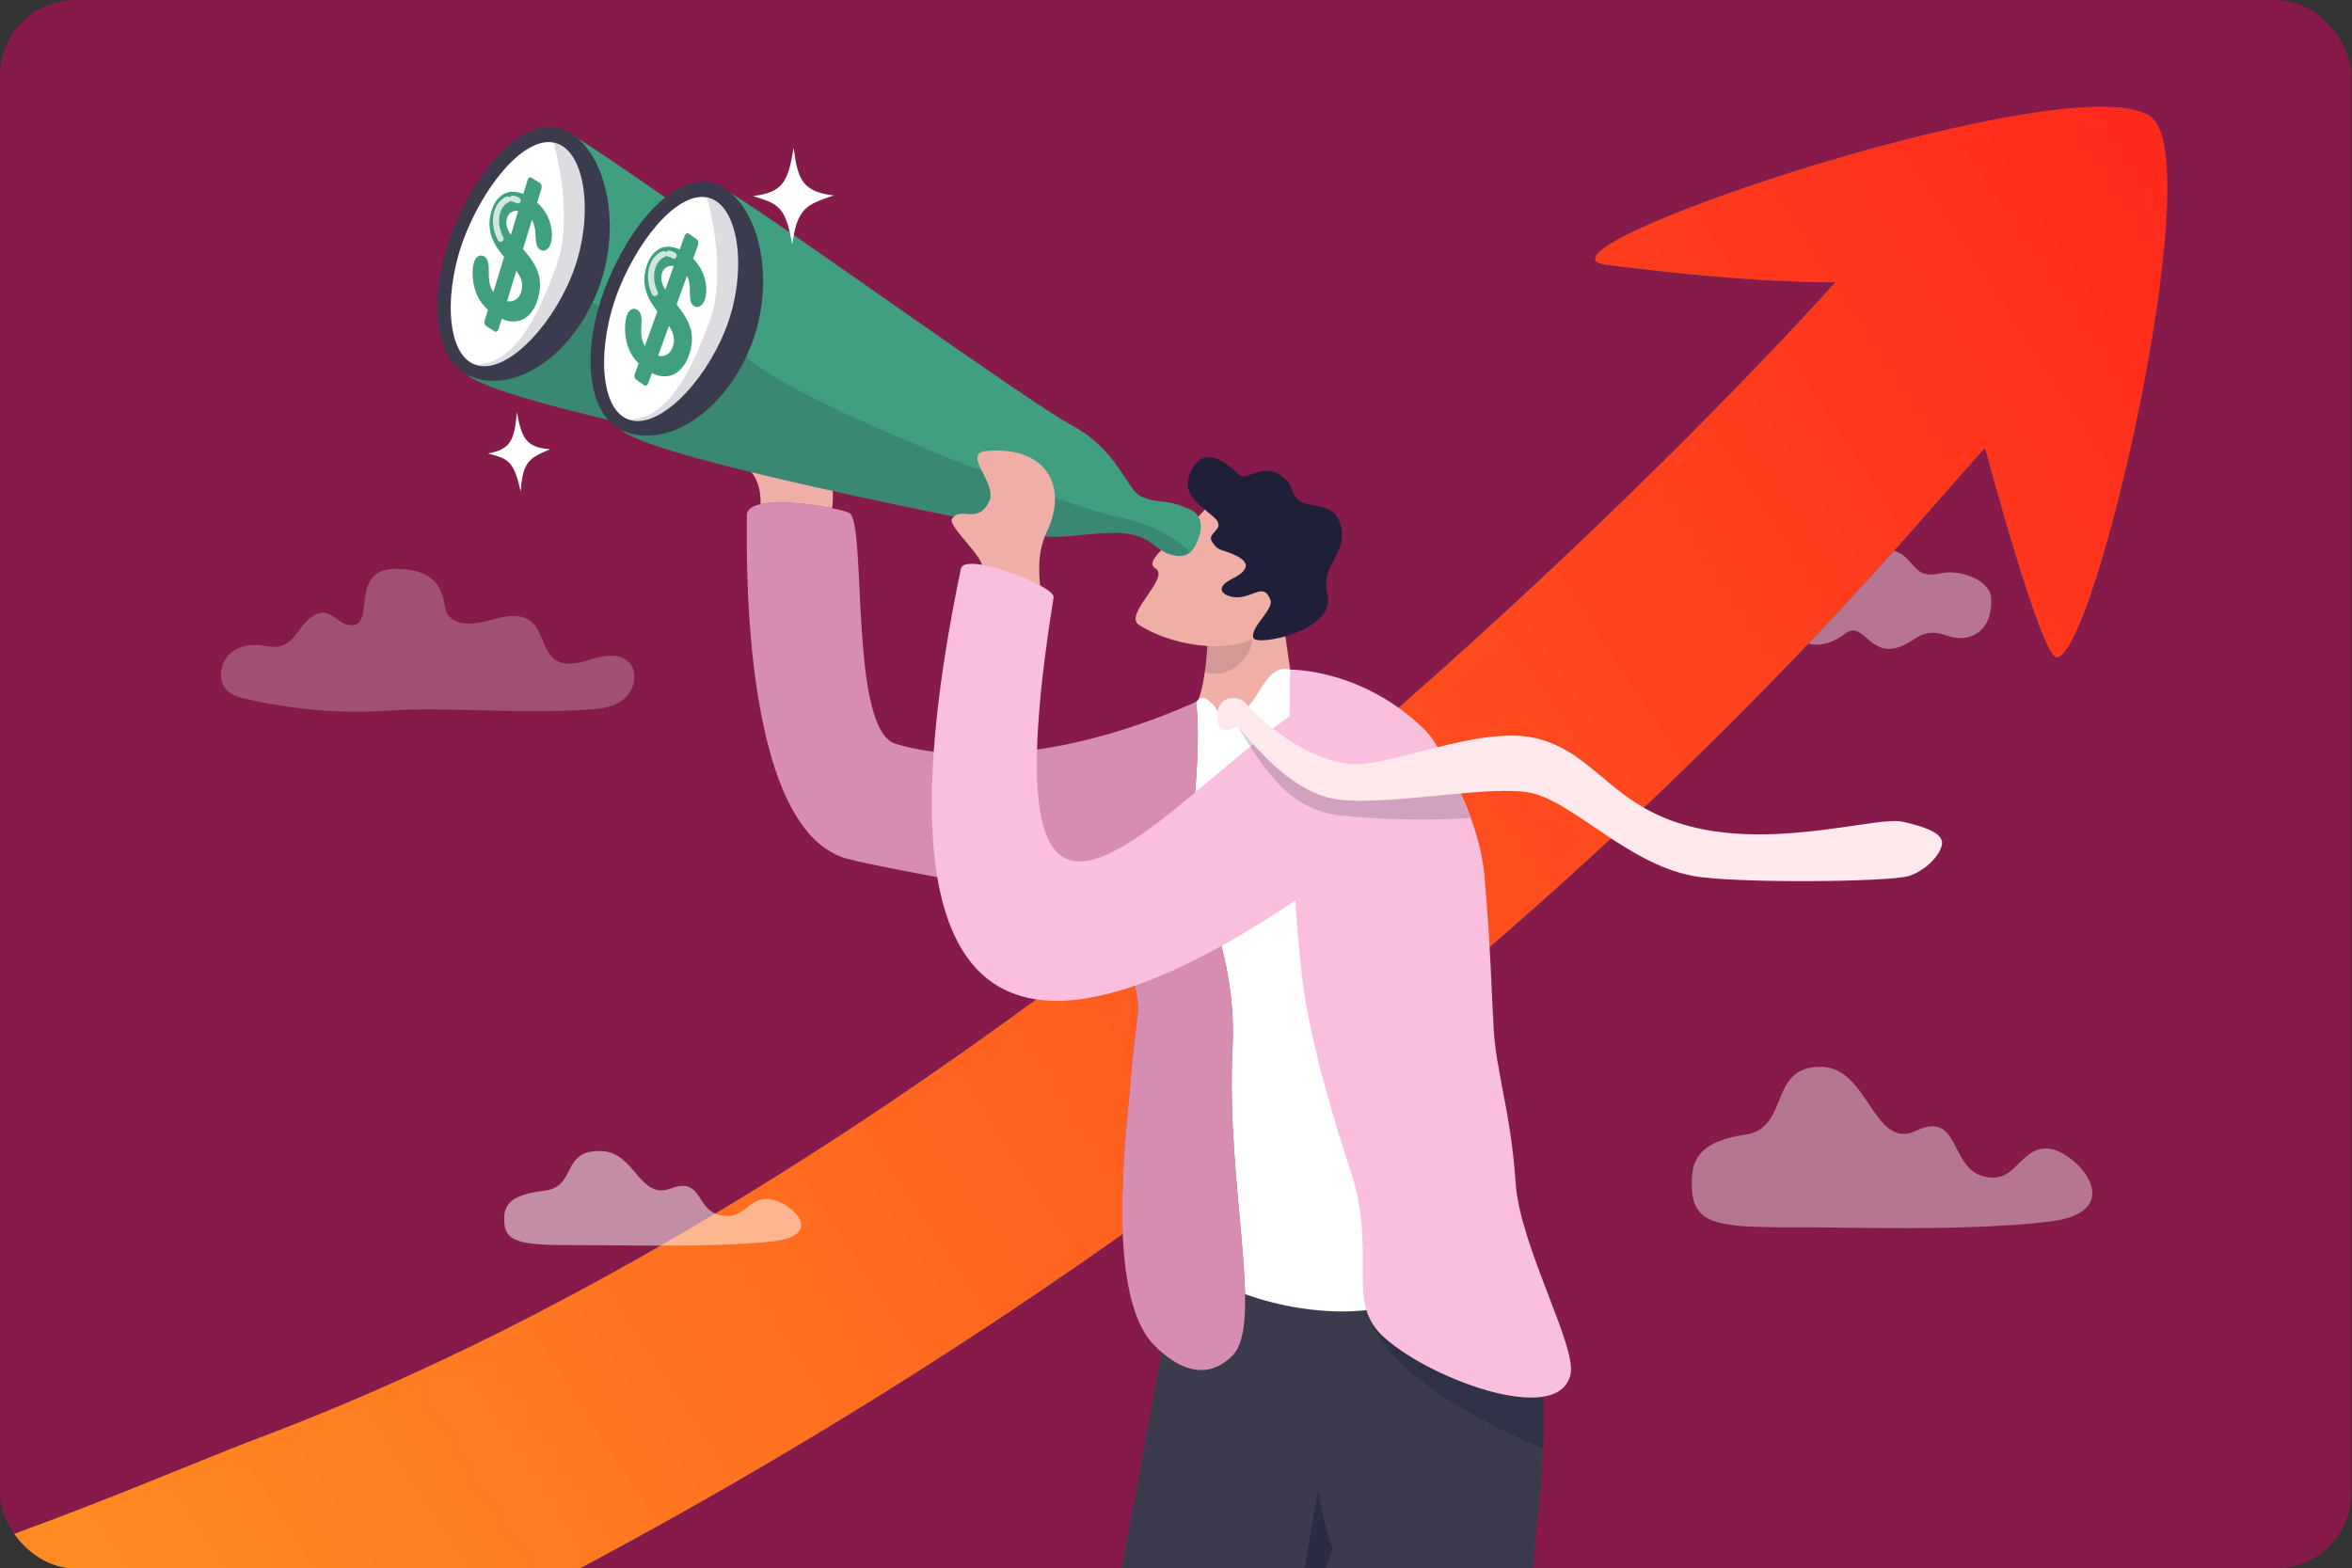
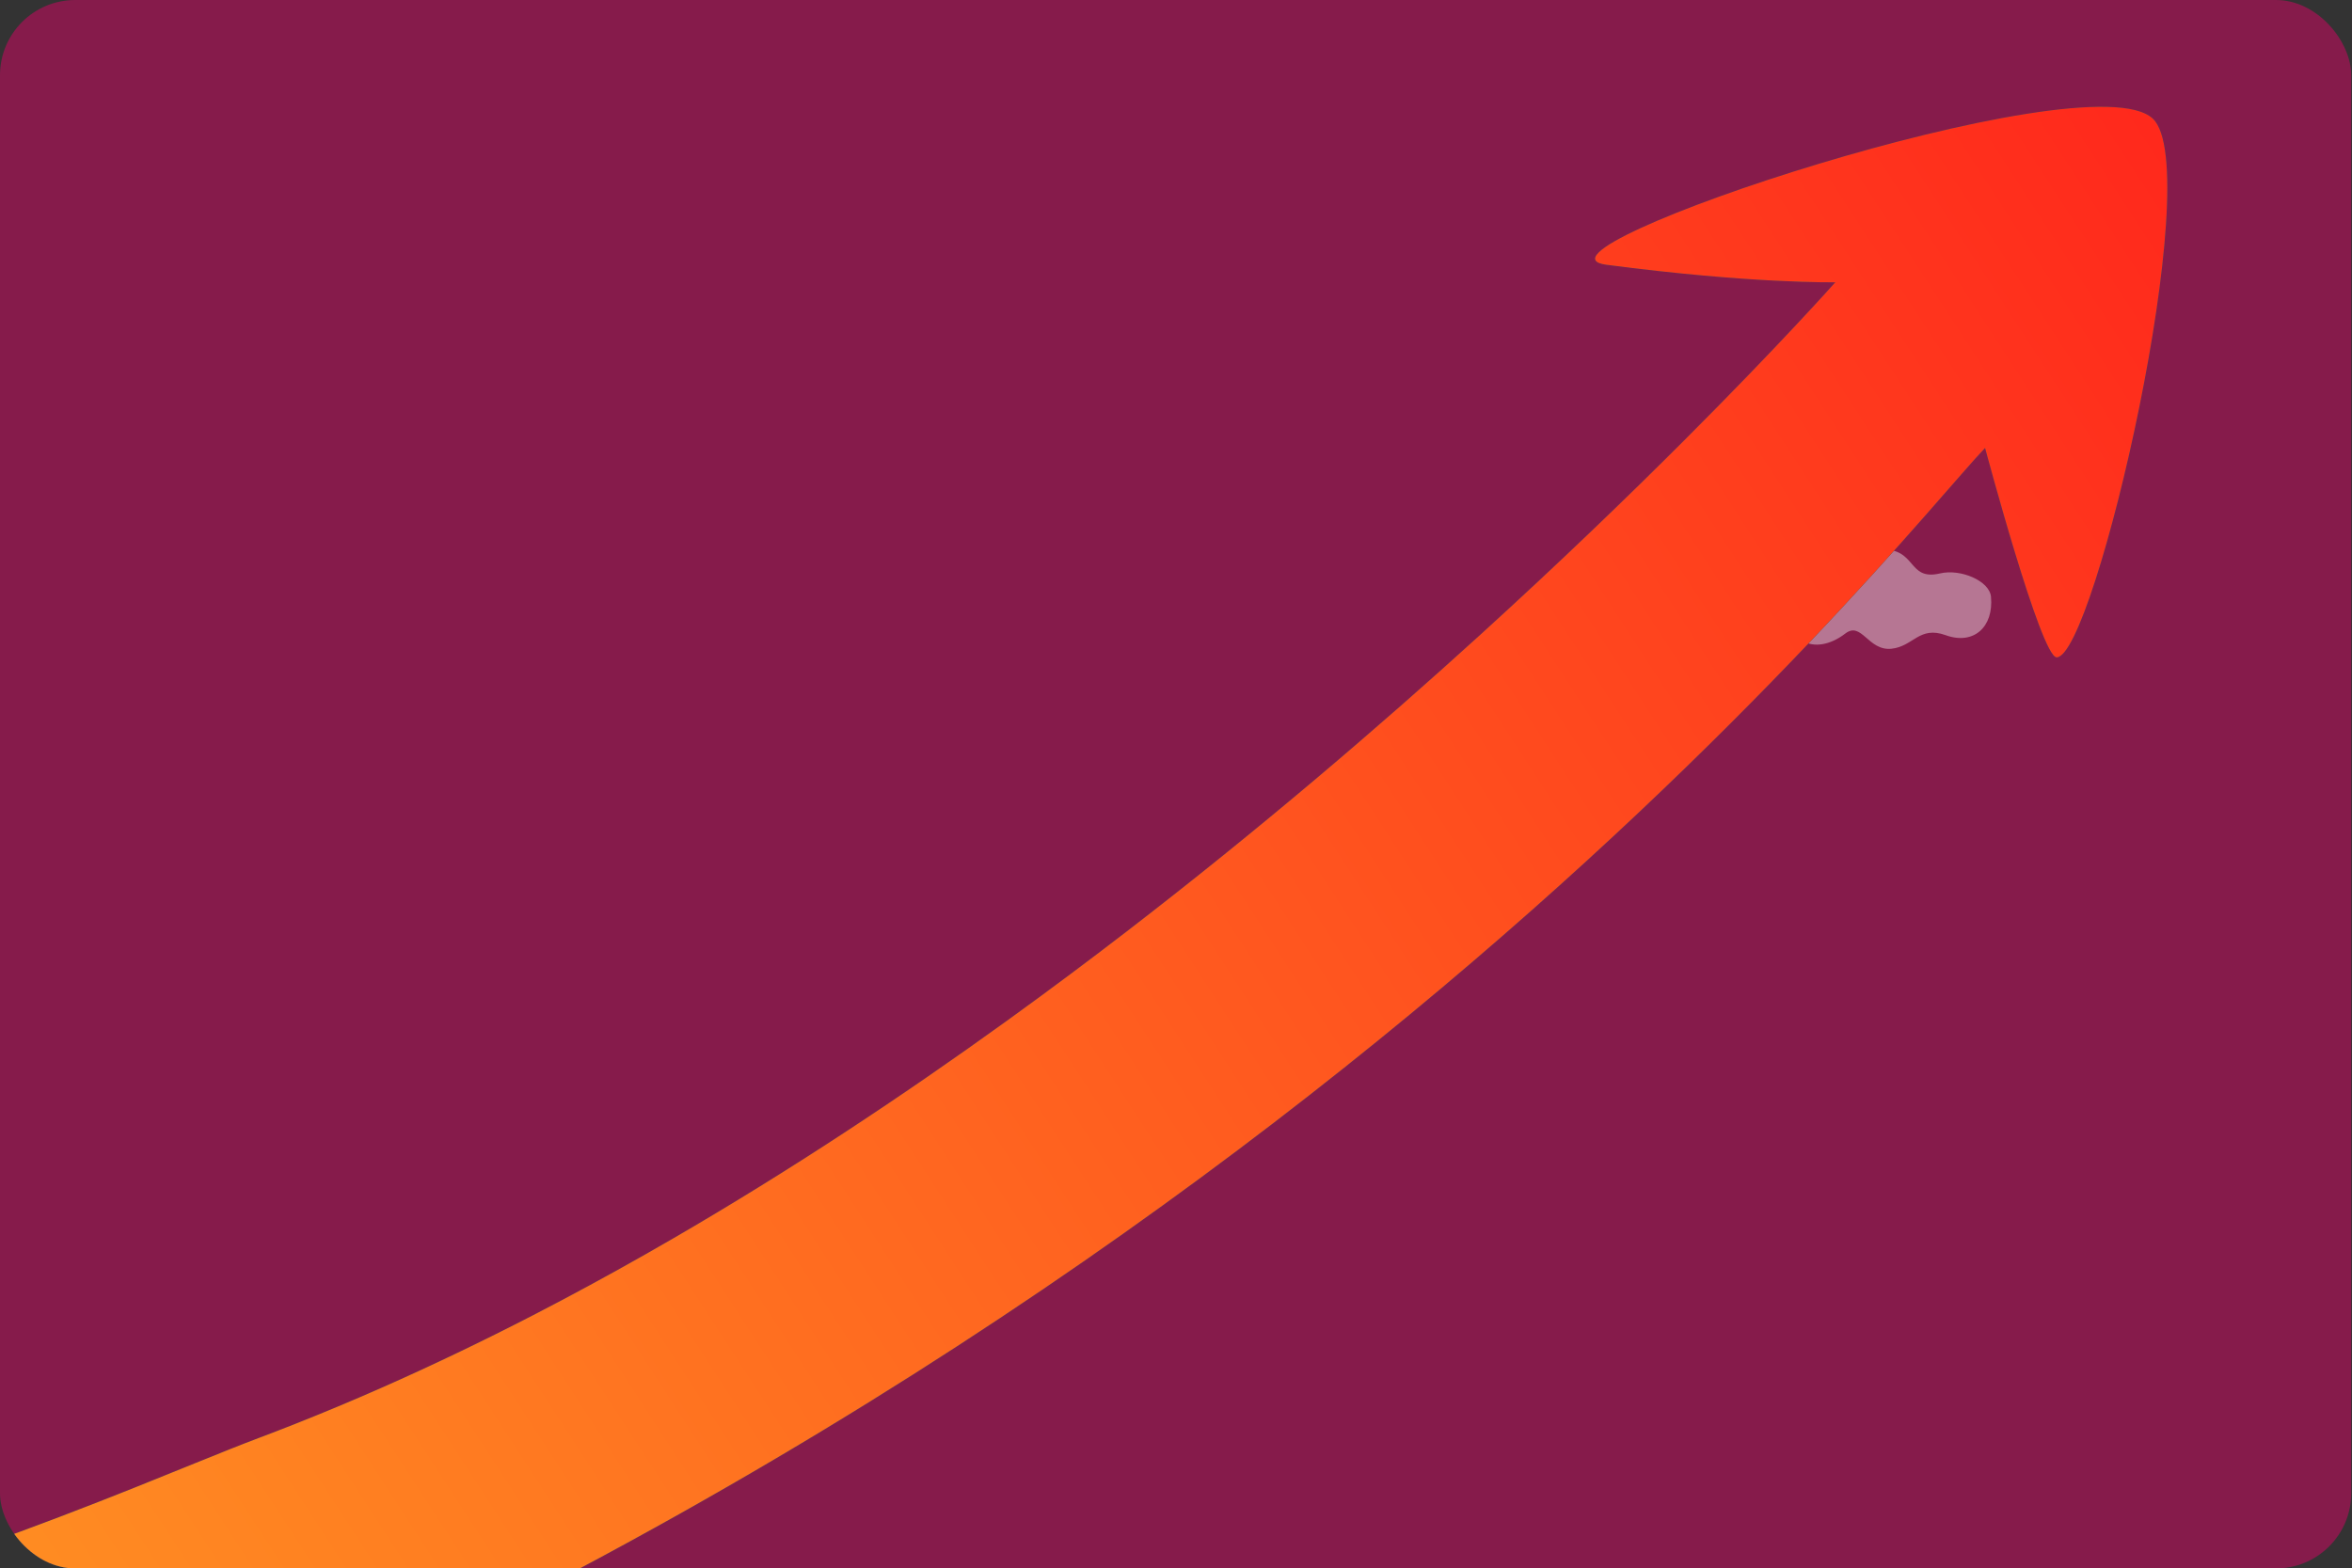
<svg xmlns="http://www.w3.org/2000/svg" fill="none" viewBox="0 0 1057 705" height="705" width="1057">
  <rect x="0" y="0" width="1057" height="705" fill="#333333" stroke="none" />
  <g clip-path="url(#clip0_152_798)">
    <path fill="#861B4B" d="M1056.65 0H0V705H1056.65V0Z" />
    <path fill="white" d="M894.757 268.245C896.022 281.818 886.986 290.075 874.411 285.519C862.476 281.194 859.917 290.559 850.049 291.597C839.524 292.706 836.645 279.109 829.285 284.77C815.08 295.693 801.184 287.342 805.958 272.598C809.818 260.671 817.123 257.872 823.308 257.662C834.528 257.283 831.926 247.75 844.974 247.039C861.628 246.134 856.979 261.261 871.867 257.747C881.099 255.569 894.092 261.07 894.76 268.241L894.757 268.245Z" clip-rule="evenodd" fill-rule="evenodd" opacity="0.4" />
    <g clip-path="url(#clip1_152_798)">
      <path fill="#1E6263" d="M924.289 295.471C917.248 295.589 892.106 201.336 892.106 201.336C850.388 245.125 558.298 622.802 -48.333 842H-287V776.064C-240.471 764.895 -199.037 754.025 -162.067 743.602C-119.956 731.736 -83.629 720.448 -52.148 709.962C-21.605 699.789 4.378 690.364 26.658 681.891C51.162 672.568 71.189 664.39 87.882 657.622C98.694 653.24 108.105 649.448 116.427 646.315C121.809 644.291 127.18 642.218 132.541 640.091C145.606 634.919 158.627 629.467 171.578 623.75C194.438 613.666 217.097 602.777 239.49 591.229C243.864 588.974 248.229 586.691 252.584 584.382C269.4 575.482 286.049 566.228 302.506 556.675H302.511C354.8 526.33 405.149 493.013 452.582 458.778H452.587C462.475 451.646 472.231 444.465 481.854 437.269L481.868 437.254C485.86 434.273 489.822 431.287 493.765 428.295C497.958 425.117 502.121 421.935 506.26 418.752C565.844 372.905 619.63 326.828 665.315 285.264C701.063 252.748 731.847 222.992 756.573 198.267C800.053 154.792 824.793 126.879 824.793 126.879C824.793 126.879 787.435 127.615 721.885 119.005C677.644 113.194 938.468 25.848 967.495 53.339C991.798 76.356 941.429 295.186 924.289 295.471Z" />
      <path fill="url(#paint0_linear_152_798)" d="M924.289 295.471C917.248 295.589 892.106 201.336 892.106 201.336C850.388 245.125 558.298 622.802 -48.333 842H-287V776.064C-240.471 764.895 -199.037 754.025 -162.067 743.602C-119.956 731.736 -83.629 720.448 -52.148 709.962C-21.605 699.789 4.378 690.364 26.658 681.891C51.162 672.568 71.189 664.39 87.882 657.622C98.694 653.24 108.105 649.448 116.427 646.315C121.809 644.291 127.18 642.218 132.541 640.091C145.606 634.919 158.627 629.467 171.578 623.75C194.438 613.666 217.097 602.777 239.49 591.229C243.864 588.974 248.229 586.691 252.584 584.382C269.4 575.482 286.049 566.228 302.506 556.675H302.511C354.8 526.33 405.149 493.013 452.582 458.778H452.587C462.475 451.646 472.231 444.465 481.854 437.269L481.868 437.254C485.86 434.273 489.822 431.287 493.765 428.295C497.958 425.117 502.121 421.935 506.26 418.752C565.844 372.905 619.63 326.828 665.315 285.264C701.063 252.748 731.847 222.992 756.573 198.267C800.053 154.792 824.793 126.879 824.793 126.879C824.793 126.879 787.435 127.615 721.885 119.005C677.644 113.194 938.468 25.848 967.495 53.339C991.798 76.356 941.429 295.186 924.289 295.471Z" />
    </g>
    <g clip-path="url(#clip2_152_798)">
      <path fill="#419F81" d="M469.9 216.738C469.107 218.951 468.032 221.688 466.036 223.456C464.129 225.155 461.375 225.974 457.203 224.62C449.433 222.094 449.839 217.94 439.283 215.504C428.727 213.064 405.561 218.514 399.072 215.938C393.169 213.591 238.269 185.136 212.466 170.15C211.579 169.634 210.849 169.139 210.278 168.655C209.192 167.737 208.7 166.886 208.876 166.105C209.094 165.133 209.489 163.697 210.032 161.877C215.669 142.932 237.504 82.126 248.778 64.067C251.029 60.464 252.857 58.563 254.052 59.035C255.041 59.426 256.904 60.476 259.498 62.084C286.509 78.839 392.606 155.706 412.44 166.336C433.439 177.59 437.509 195.415 443.573 198.304C452.152 202.387 452.562 198.765 465.372 204.078C472.275 206.935 470.884 213.994 469.9 216.738Z" />
      <path fill="#1F1F39" d="M466.036 223.46C464.129 225.158 461.375 225.978 457.203 224.624C449.433 222.098 449.839 217.944 439.283 215.508C428.727 213.068 405.561 218.518 399.072 215.942C393.169 213.595 238.269 185.14 212.466 170.154C212.626 170.017 212.782 169.884 212.939 169.748C214.962 168.006 216.982 166.277 218.978 164.563C230.745 154.464 241.856 144.954 249.657 138.275C256.498 132.423 260.803 128.742 260.803 128.742C261.319 130.799 263.252 133.204 266.335 135.866C293.662 159.426 411.319 203.207 433.485 207.771C452.499 211.682 462.461 219.9 466.028 223.46H466.036Z" opacity="0.18" />
      <path fill="#3B3B4D" d="M268.304 131.4C259.424 153.25 243.243 167.608 227.729 170.603C221.912 171.727 216.189 171.254 210.978 168.982C194.999 162.01 191.62 132.767 203.828 102.727C216.029 72.687 236.777 51.805 253.009 58.161C255.338 59.07 257.506 60.401 259.498 62.088C259.498 62.088 259.498 62.096 259.514 62.108C262.706 64.805 265.444 68.424 267.652 72.706C275.391 87.716 276.641 110.882 268.304 131.404V131.4Z" />
      <path fill="white" d="M256.842 124.124C246.939 148.495 226.265 169.1 213.158 163.783C200.051 158.466 199.481 129.242 209.38 104.87C219.284 80.498 237.782 59.375 250.889 64.692C263.995 70.009 266.746 99.752 256.842 124.124Z" />
      <path fill="#3D3D59" d="M268.304 131.4C259.425 153.25 243.243 167.608 227.73 170.602C214.728 167.315 200.418 163.189 213.162 163.786C233.961 164.751 245.087 132.368 249.924 119.798C254.764 107.232 254.764 86.448 248.783 64.071L259.499 62.088C259.499 62.088 259.499 62.096 259.514 62.107C259.768 62.435 263.495 67.198 267.652 72.706C275.391 87.716 276.641 110.882 268.304 131.404V131.4Z" opacity="0.18" />
      <path fill="#419F81" d="M241.669 134.555C240.727 137.643 239.329 140.063 237.469 141.816C235.61 143.572 233.402 144.47 230.84 144.505C228.277 144.544 225.538 143.639 222.604 141.784C219.092 139.559 216.486 136.776 214.787 133.426C213.584 131.033 212.83 128.375 212.517 125.447C212.205 122.527 212.377 119.982 213.037 117.827C213.42 116.574 214.049 115.695 214.928 115.184C215.807 114.676 216.717 114.719 217.655 115.313C218.416 115.797 218.952 116.55 219.268 117.581C219.584 118.611 219.713 119.927 219.67 121.531C219.624 123.444 219.706 125.107 219.893 126.532C220.088 127.957 220.549 129.32 221.292 130.635C222.03 131.951 223.175 133.098 224.73 134.078C226.866 135.433 228.816 135.816 230.586 135.238C232.355 134.66 233.566 133.301 234.219 131.166C234.735 129.472 234.797 127.867 234.399 126.36C234 124.846 233.316 123.452 232.344 122.176C231.371 120.899 230.027 119.337 228.312 117.503C226.015 115.024 224.183 112.666 222.811 110.429C221.44 108.192 220.549 105.76 220.143 103.137C219.737 100.513 219.983 97.73 220.881 94.782C221.737 91.976 223.034 89.821 224.769 88.318C226.503 86.815 228.558 86.12 230.941 86.225C233.32 86.335 235.879 87.26 238.614 88.989C240.798 90.375 242.567 91.96 243.923 93.748C245.279 95.536 246.287 97.402 246.947 99.358C247.607 101.31 247.962 103.148 248.017 104.874C248.072 106.595 247.892 108.134 247.482 109.476C247.107 110.706 246.466 111.62 245.556 112.221C244.65 112.822 243.739 112.838 242.833 112.26C242.009 111.733 241.474 111.046 241.223 110.179C240.977 109.316 240.805 108.052 240.716 106.392C240.653 104.054 240.337 102.063 239.762 100.408C239.184 98.757 237.891 97.293 235.887 96.024C234.027 94.845 232.348 94.482 230.851 94.931C229.355 95.38 228.351 96.43 227.851 98.073C227.538 99.092 227.464 100.099 227.628 101.083C227.788 102.075 228.132 103.047 228.644 104.011C229.164 104.975 229.718 105.83 230.324 106.572C230.926 107.314 231.941 108.485 233.363 110.078C235.164 112.022 236.754 113.915 238.129 115.754C239.505 117.6 240.587 119.455 241.376 121.344C242.161 123.226 242.606 125.256 242.7 127.434C242.794 129.612 242.45 131.99 241.665 134.562L241.669 134.555Z" />
      <path fill="#419F81" d="M222.3 148.971L218.499 146.563C217.834 146.145 217.534 145.029 217.823 144.08L237.129 80.842C237.419 79.889 238.192 79.46 238.856 79.882L242.657 82.29C243.322 82.708 243.622 83.82 243.333 84.773L224.027 148.011C223.734 148.967 222.96 149.397 222.3 148.971Z" />
      <g opacity="0.75">
        <path stroke-linecap="round" stroke-miterlimit="10" stroke-width="2.75" stroke="white" d="M230.354 89.317C231.116 89.383 231.89 89.629 232.644 90.086" />
        <path stroke-linecap="round" stroke-miterlimit="10" stroke-width="2.75" stroke="white" d="M224.979 107.314C224.1 105.69 221.877 100.814 223.444 95.446C224.272 92.612 226.015 90.496 228.062 89.672" />
      </g>
      <path fill="#3B3B4D" d="M479.252 1092.97C479.252 1092.97 469.689 883.546 476.123 850.649C480.483 828.28 523.402 608.444 531.621 549.555C531.621 549.555 663.381 531.773 668.355 585.673C669.03 593.043 692.138 582.827 692.048 589.038C691.92 597.408 692.396 605.165 692.861 613.671C693.619 627.569 694.369 643.434 692.494 667.22C692.002 673.419 691.341 680.169 690.447 687.555C687.091 715.26 687.521 808.811 689.247 868.169" />
-       <path fill="#3B3B4D" d="M621.952 882.359C616.474 849.251 614.103 799.833 598.801 696.635L598.793 696.651C598.621 697.131 594.89 707.183 589.46 722.65C577.841 755.669 556.683 815.873 547.381 857.637C532.876 922.803 542.197 1090.14 536.13 1096" />
      <path fill="#1F1F3B" d="M613.079 667.005C613.079 667.005 613.067 667.036 613.056 667.091C612.763 666.911 612.638 666.825 612.603 666.794C612.681 666.806 613.075 667.005 613.075 667.005H613.079Z" opacity="0.46" />
      <path fill="#1F1F3B" d="M598.804 696.635L598.796 696.651C598.624 697.131 582.365 743.27 576.935 758.737L592.432 669.745C592.432 669.745 592.202 673.477 598.804 696.631V696.635Z" opacity="0.54" />
      <path fill="#1F1F3B" d="M693.44 651.027C692.096 650.738 623.862 622.65 615.412 592.196C615.412 592.196 675.274 595.686 692.659 597.494C693.417 611.391 693.983 643.157 693.44 651.023V651.027Z" opacity="0.35" />
      <path fill="#1F1F39" d="M662.565 632.491C662.565 632.491 662.573 632.522 662.589 632.569C662.269 632.558 662.128 632.546 662.085 632.538C662.151 632.511 662.562 632.491 662.562 632.491H662.565Z" opacity="0.46" />
      <path fill="#EFAEA6" d="M340.019 240.629C348.567 201.224 324.131 214.064 323.123 189.915C322.959 185.956 348.094 167.628 360.056 179.753C372.019 191.878 375.718 217.363 373.87 229.109C372.023 240.852 356.919 242.37 353.044 240.969C349.173 239.568 340.023 240.629 340.023 240.629H340.019Z" />
-       <path fill="#FDFFFD" d="M919.623 516.228C932.269 516.228 958.256 544.55 921.116 549.09C883.975 553.63 828.352 551.542 805.842 551.635C769.099 551.791 759.985 549.894 760.278 530.937C760.446 519.967 765.138 512.862 784.507 509.985C804.654 506.991 794.364 478.696 818.956 479.555C839.904 480.285 842.041 517.321 861.211 508.244C880.381 499.168 876.365 523.902 890.382 528.443C905.79 533.432 906.974 516.228 919.616 516.228H919.623Z" opacity="0.4" />
+       <path fill="#FDFFFD" d="M919.623 516.228C883.975 553.63 828.352 551.542 805.842 551.635C769.099 551.791 759.985 549.894 760.278 530.937C760.446 519.967 765.138 512.862 784.507 509.985C804.654 506.991 794.364 478.696 818.956 479.555C839.904 480.285 842.041 517.321 861.211 508.244C880.381 499.168 876.365 523.902 890.382 528.443C905.79 533.432 906.974 516.228 919.616 516.228H919.623Z" opacity="0.4" />
      <path fill="#1F1F39" d="M602.906 649.77C602.906 649.77 602.898 649.801 602.891 649.852C602.613 649.688 602.496 649.61 602.465 649.578C602.539 649.586 602.91 649.766 602.91 649.766L602.906 649.77Z" opacity="0.46" />
      <path fill="#EFAEA6" d="M582.772 337.292L551.89 342.621C551.89 342.621 521.871 347.387 527.492 340.837C535.017 332.084 534.509 322.836 537.513 316.937C539.427 313.194 540.65 307.697 541.439 302.181C542.842 292.48 542.885 282.775 542.885 282.775L542.49 280.335L545.791 273.41L555.449 253.149C555.449 253.149 575.65 263.826 576.658 277.513C577.584 289.993 584.448 323.636 582.776 337.296L582.772 337.292Z" />
      <path fill="#1F1F39" d="M541.435 302.177C542.837 292.476 542.88 282.771 542.88 282.771L542.485 280.331L545.787 273.406L549.299 272.079C549.299 272.079 559.237 280.839 561.851 284.415C565.586 289.556 556.26 306.335 541.438 302.177H541.435Z" opacity="0.14" />
-       <path fill="white" d="M579.865 300.994C566.785 297.902 566.426 319.99 553.432 321.587C546.572 322.43 547.967 319.272 544.584 316.137C542.502 314.205 540.533 312.022 537.505 315.501C475.948 386.215 549.959 555.153 542.259 567.465C535.962 577.537 591.288 596.697 625.135 586.699C671.554 572.989 666.554 520.576 664.788 510.598C663.018 500.62 625.839 331.331 625.839 331.331C625.839 331.331 601.555 319.346 579.869 300.994H579.865Z" />
-       <path fill="#861B4B" d="M335.652 231.807C335.906 236.546 330.768 372.688 380.832 386.023C402.975 391.922 480.116 403.329 492.934 412.761C502.689 419.94 512.631 442.836 511.284 455.613C510.194 465.892 508.838 475.819 508.338 483.17C507.053 502.045 495.489 581.777 518.988 604.973C533.927 619.714 545.717 617.676 553.933 609.256C568.04 594.8 550.8 532.631 553.909 470.939C556.312 423.242 533.735 396.177 537.052 356.702C539.564 326.834 537.501 315.505 537.501 315.505C466.279 347.11 418.711 339.4 402.436 334.344C381.528 327.849 389.579 236.175 381.813 230.632C378.754 228.449 335.034 220.474 335.648 231.814L335.652 231.807Z" />
      <path fill="#FABEDE" d="M335.652 231.807C335.906 236.546 330.768 372.688 380.832 386.023C402.975 391.922 480.116 403.329 492.934 412.761C502.689 419.94 512.631 442.836 511.284 455.613C510.194 465.892 508.838 475.819 508.338 483.17C507.053 502.045 495.489 581.777 518.988 604.973C533.927 619.714 545.717 617.676 553.933 609.256C568.04 594.8 550.8 532.631 553.909 470.939C556.312 423.242 533.735 396.177 537.052 356.702C539.564 326.834 537.501 315.505 537.501 315.505C466.279 347.11 418.711 339.4 402.436 334.344C381.528 327.849 389.579 236.175 381.813 230.632C378.754 228.449 335.034 220.474 335.648 231.814L335.652 231.807Z" opacity="0.7" />
      <path fill="#FABEDE" d="M705.815 617.711C700.495 642.235 639.386 618.562 620.537 599.703C604.914 584.06 619.189 562.406 606.57 524.953C600.187 506.031 590.444 473.406 586.404 448.02C586.01 445.521 585.666 443.086 585.385 440.747C583.041 421.091 581.599 399.808 580.736 379.828C580.341 370.744 580.06 361.921 579.876 353.649C579.755 348.34 579.677 343.249 579.622 338.459C579.435 320.728 579.646 307.026 579.861 300.998C579.861 300.998 612.47 300.494 640.406 328.157C643.586 331.303 646.528 336.14 649.173 342.035C651.376 346.934 664.905 369.05 667.108 393.53C669.769 423.082 670.23 444.616 671.257 462.441C672.39 482.089 679.035 500.261 681.137 531.714C683.024 559.958 708.593 604.934 705.819 617.715L705.815 617.711Z" />
      <path fill="#FABEDE" d="M618.545 361.652C618.994 369.444 593.304 453.232 590.515 468.718C590.12 466.22 585.674 443.089 585.393 440.747C583.049 421.091 581.608 399.808 580.744 379.828L618.549 361.652H618.545Z" opacity="0.18" />
      <path fill="#EFAEA6" d="M541.896 228.367C534.985 238.201 512.244 251.345 519.225 255.476C526.206 259.602 504.603 276.236 511.877 280.893C529.504 292.183 556.843 293.093 564.261 285.781C571.676 278.469 584.638 253.43 584.638 253.43L541.896 228.367Z" />
      <path fill="#1F1F39" d="M554.589 249.331C548.533 246.626 547.572 247.863 544.724 243.573C541.876 239.283 551.959 237.881 545.271 232.248C538.583 226.615 530.723 221.317 534.919 212.362C540.993 199.405 550.741 207.786 556.62 213.209C560.406 216.695 566.984 207.923 575.384 213.467C581.974 217.815 578.861 221.309 584.568 225.447C588.014 227.95 598.656 226.17 601.769 233.95C607.543 248.386 592.874 253.172 596.55 267.097C600.84 283.341 564.453 290.899 563.238 286.644C561.82 281.678 572.708 273.968 570.907 269.568C568.192 262.936 565.137 266.75 558.765 268.183C551.963 269.713 543.728 265.145 553.596 260.25C563.465 255.351 560.066 251.779 554.585 249.327L554.589 249.331Z" />
      <path fill="white" d="M344.721 538.901C354.097 538.901 373.365 555.52 345.83 558.182C318.296 560.844 277.053 559.619 260.364 559.677C233.123 559.767 226.364 558.654 226.583 547.532C226.708 541.095 230.185 536.926 244.546 535.239C259.485 533.482 251.852 516.883 270.088 517.383C285.621 517.813 287.203 539.541 301.415 534.216C315.628 528.892 312.651 543.402 323.047 546.068C334.47 548.996 335.349 538.901 344.721 538.901Z" opacity="0.5" />
      <path fill="white" d="M174.509 319.428C152.674 320.88 131.805 318.979 110.381 314.131C107.095 313.389 103.611 312.393 101.384 309.637C98.012 305.464 99.024 298.433 102.661 294.533C106.298 290.637 111.783 289.47 116.843 290.009C120.081 290.356 123.402 291.313 126.527 290.321C130.434 289.084 133.02 285.16 135.637 281.744C138.255 278.329 141.802 274.952 145.838 275.487C148.862 275.889 151.245 278.387 153.936 279.953C156.628 281.518 160.539 281.686 162.082 278.801C165.383 272.629 160.75 255.706 177.759 255.706C202.313 255.706 198.3 272.738 201.258 276.353C205.739 281.834 213.716 280.624 220.205 278.774C226.694 276.919 234.425 275.159 239.43 280.058C243.77 284.305 244.219 292.097 248.837 295.978C253.752 300.112 260.733 297.906 266.687 296.048C272.64 294.19 280.317 293.511 283.774 299.152C286.673 303.879 284.513 310.746 280.391 314.213C276.27 317.679 270.835 318.526 265.655 318.87C232.023 321.107 201.484 317.628 174.505 319.424L174.509 319.428Z" opacity="0.23" />
      <path fill="#419F81" d="M538.829 241.391C538.036 243.604 536.962 246.341 534.966 248.109C533.059 249.807 530.305 250.627 526.133 249.272C518.362 246.747 518.769 242.593 508.213 240.157C497.657 237.717 474.49 243.167 468.001 240.59C462.099 238.244 307.199 209.789 281.396 194.802C280.509 194.287 279.778 193.791 279.208 193.311C278.122 192.394 277.63 191.543 277.805 190.762C278.024 189.79 278.419 188.353 278.962 186.534C284.599 167.589 306.433 106.779 317.708 88.724C319.958 85.121 321.787 83.219 322.982 83.692C323.97 84.082 325.834 85.132 328.428 86.741C355.439 103.496 461.536 180.362 481.37 190.992C502.368 202.247 506.439 220.072 512.502 222.961C521.081 227.044 521.492 223.421 534.301 228.734C541.205 231.592 539.814 238.65 538.829 241.395V241.391Z" />
      <path fill="#1F1F39" d="M534.966 248.109C533.059 249.807 530.305 250.627 526.133 249.272C518.362 246.747 518.768 242.593 508.213 240.157C497.657 237.717 474.49 243.167 468.001 240.59C462.098 238.244 307.199 209.789 281.396 194.802C281.556 194.666 281.712 194.533 281.868 194.396C283.892 192.655 285.912 190.926 287.908 189.208C299.675 179.109 310.785 169.599 318.587 162.92C325.428 157.068 329.733 153.387 329.733 153.387C330.248 155.444 332.182 157.849 335.265 160.511C362.592 184.071 480.249 227.852 502.415 232.416C521.429 236.327 531.391 244.545 534.958 248.105L534.966 248.109Z" opacity="0.18" />
      <path fill="#3B3B4D" d="M337.234 156.049C328.354 177.899 312.173 192.257 296.659 195.251C290.842 196.376 285.119 195.903 279.907 193.631C263.929 186.659 260.55 157.415 272.758 127.376C284.959 97.336 305.707 76.454 321.939 82.809C324.268 83.719 326.436 85.05 328.428 86.737C328.428 86.737 328.428 86.745 328.444 86.756C331.636 89.454 334.374 93.073 336.581 97.355C344.32 112.365 345.571 135.531 337.234 156.053V156.049Z" />
      <path fill="white" d="M325.772 148.776C315.869 173.148 295.195 193.752 282.088 188.435C268.981 183.118 268.41 153.894 278.31 129.523C288.213 105.151 306.711 84.028 319.818 89.344C332.925 94.662 335.675 124.405 325.772 148.776Z" />
      <path fill="#3D3D59" d="M337.234 156.049C328.354 177.899 312.173 192.257 296.659 195.251C283.658 191.964 269.348 187.838 282.091 188.435C302.891 189.399 314.017 157.017 318.853 144.447C323.694 131.881 323.694 111.097 317.712 88.72L328.428 86.737C328.428 86.737 328.428 86.745 328.444 86.756C328.698 87.084 332.425 91.847 336.582 97.355C344.321 112.365 345.571 135.531 337.234 156.053V156.049Z" opacity="0.18" />
      <path fill="#419F81" d="M309.59 159.75C308.496 162.787 306.981 165.137 305.035 166.792C303.093 168.455 300.839 169.244 298.28 169.154C295.718 169.068 293.026 168.026 290.19 166.027C286.795 163.634 284.326 160.726 282.794 157.29C281.712 154.843 281.087 152.145 280.919 149.21C280.751 146.274 281.052 143.744 281.814 141.624C282.255 140.391 282.931 139.544 283.834 139.075C284.736 138.615 285.642 138.7 286.549 139.341C287.283 139.86 287.783 140.641 288.049 141.683C288.311 142.729 288.377 144.049 288.256 145.645C288.115 147.554 288.111 149.221 288.233 150.65C288.354 152.083 288.752 153.469 289.424 154.819C290.096 156.17 291.186 157.372 292.686 158.426C294.753 159.883 296.683 160.363 298.48 159.875C300.277 159.383 301.554 158.087 302.308 155.987C302.906 154.32 303.05 152.723 302.726 151.193C302.402 149.662 301.789 148.237 300.882 146.91C299.976 145.583 298.71 143.959 297.089 142.046C294.921 139.458 293.206 137.01 291.948 134.707C290.69 132.404 289.92 129.932 289.643 127.29C289.369 124.651 289.748 121.883 290.795 118.982C291.788 116.218 293.19 114.134 294.995 112.717C296.8 111.299 298.886 110.71 301.261 110.933C303.633 111.159 306.141 112.209 308.789 114.071C310.903 115.562 312.591 117.233 313.856 119.084C315.122 120.934 316.036 122.851 316.599 124.838C317.161 126.821 317.427 128.675 317.396 130.397C317.365 132.119 317.111 133.645 316.634 134.968C316.196 136.179 315.513 137.057 314.575 137.615C313.638 138.17 312.731 138.142 311.856 137.521C311.055 136.955 310.559 136.245 310.352 135.363C310.149 134.488 310.04 133.219 310.032 131.556C310.086 129.218 309.868 127.215 309.375 125.533C308.879 123.854 307.664 122.332 305.719 120.961C303.918 119.693 302.257 119.244 300.742 119.622C299.226 119.997 298.171 120.997 297.589 122.613C297.226 123.616 297.101 124.615 297.218 125.611C297.327 126.606 297.624 127.598 298.089 128.586C298.558 129.577 299.074 130.456 299.64 131.225C300.206 131.994 301.16 133.212 302.504 134.875C304.207 136.905 305.699 138.876 306.985 140.781C308.27 142.694 309.258 144.599 309.954 146.524C310.645 148.44 310.989 150.49 310.977 152.672C310.961 154.854 310.501 157.208 309.59 159.742V159.75Z" />
      <path fill="#419F81" d="M289.534 173.191L285.853 170.599C285.213 170.146 284.967 169.021 285.303 168.085L307.715 105.877C308.051 104.94 308.844 104.55 309.489 105.003L313.169 107.595C313.81 108.048 314.056 109.172 313.72 110.109L291.307 172.316C290.967 173.257 290.17 173.647 289.534 173.191Z" />
      <g opacity="0.75">
        <path stroke-linecap="round" stroke-miterlimit="10" stroke-width="2.75" stroke="white" d="M300.531 114.005C301.289 114.106 302.047 114.391 302.778 114.887" />
        <path stroke-linecap="round" stroke-miterlimit="10" stroke-width="2.75" stroke="white" d="M294.268 131.717C293.471 130.05 291.495 125.072 293.323 119.79C294.288 117.003 296.136 114.973 298.218 114.251" />
      </g>
      <path fill="#EFAEA6" d="M441.405 254.73C441.612 249.827 425.739 236.335 427.848 233.169C431.779 227.271 439.268 236.101 444.491 225.486C448.562 217.218 431.892 203.77 443.252 202.735C469.837 200.311 480.237 218.296 470.548 238.814C463.016 254.761 470.376 268.105 467.306 282.685C464.235 297.266 436.97 276.373 436.97 276.373C436.97 276.373 441.006 264.048 441.405 254.734V254.73Z" />
      <path fill="#FABEDE" d="M595.105 311.691C529.035 349.515 439.244 482.366 473.498 268.491C474.322 263.35 433.47 247.785 431.841 255.616C361.439 593.988 596.902 391.059 625.975 374.402C638.297 367.344 641.203 321.727 621.979 318.44C602.754 315.157 595.101 311.687 595.101 311.687L595.105 311.691Z" />
      <path fill="#1F1F39" d="M555.127 325.635C556.495 324.827 568.273 351.576 585.697 361.16C590.51 363.811 595.733 365.755 601.257 366.379C617.423 368.206 640.402 369.077 660.928 367.648C656.642 358.388 656.353 353.965 649.458 345.389C634.417 349.222 612.387 351.537 603.965 350.128C597.726 349.085 591.889 346.985 586.525 344.292C576.434 339.236 568.008 332.073 561.671 325.908C558.44 322.762 558.194 318.234 554.123 317.843C548.724 317.316 553.369 326.662 555.127 325.631V325.635Z" opacity="0.18" />
      <path fill="#FFE9EC" d="M547.224 319.857C547.533 317.304 549.572 313.264 554.975 313.787C559.042 314.181 559.28 315.856 562.511 319.003C572.215 328.454 586.842 340.224 604.805 343.226C622.771 346.228 665.385 324.866 691.802 332.205C718.219 339.544 724.985 363.982 763.251 372.34C801.517 380.699 843.975 366.774 855.257 369.381C866.536 371.989 873.294 374.878 872.751 379.371C872.208 383.865 866.106 390.997 857.918 393.737C849.729 396.478 778.952 397.223 760.481 393.655C730.326 387.831 705.772 358.931 686.294 356.073C678.098 354.871 665.94 355.741 652.903 356.959C634.956 358.638 615.341 360.973 602.089 359.473C576.575 356.585 557.452 325.6 555.702 326.631C553.948 327.661 552.322 328.665 549.088 327.653C546.865 326.959 546.916 322.411 547.228 319.857H547.224Z" />
-       <path fill="white" d="M219.303 203.863C229.827 201.818 231.093 197.738 232.292 185.261C234.398 196.899 236.43 201.232 247.298 201.9C238.098 205.827 234.867 207.244 234.031 220.896C230.859 207.318 228.718 206.233 219.303 203.863Z" />
      <path fill="white" d="M338.386 88.119C352.153 86.424 354.118 81.552 356.673 66.449C358.458 80.779 360.732 86.214 374.729 87.849C362.521 91.937 358.228 93.42 356.052 109.984C353.044 93.209 350.364 91.726 338.382 88.123L338.386 88.119Z" />
    </g>
  </g>
  <defs>
    <linearGradient gradientUnits="userSpaceOnUse" y2="67.5" x2="974" y1="697.5" x1="4.5" id="paint0_linear_152_798">
      <stop stop-color="#FF8C22" />
      <stop stop-color="#FF291C" offset="1" />
    </linearGradient>
    <clipPath id="clip0_152_798">
      <rect fill="white" rx="33.813" height="705" width="1056.65" />
    </clipPath>
    <clipPath id="clip1_152_798">
      <rect transform="translate(-287 48)" fill="white" height="794" width="1261" />
    </clipPath>
    <clipPath id="clip2_152_798">
-       <rect transform="translate(-58 -54)" fill="white" height="1150" width="1172" />
-     </clipPath>
+       </clipPath>
  </defs>
</svg>